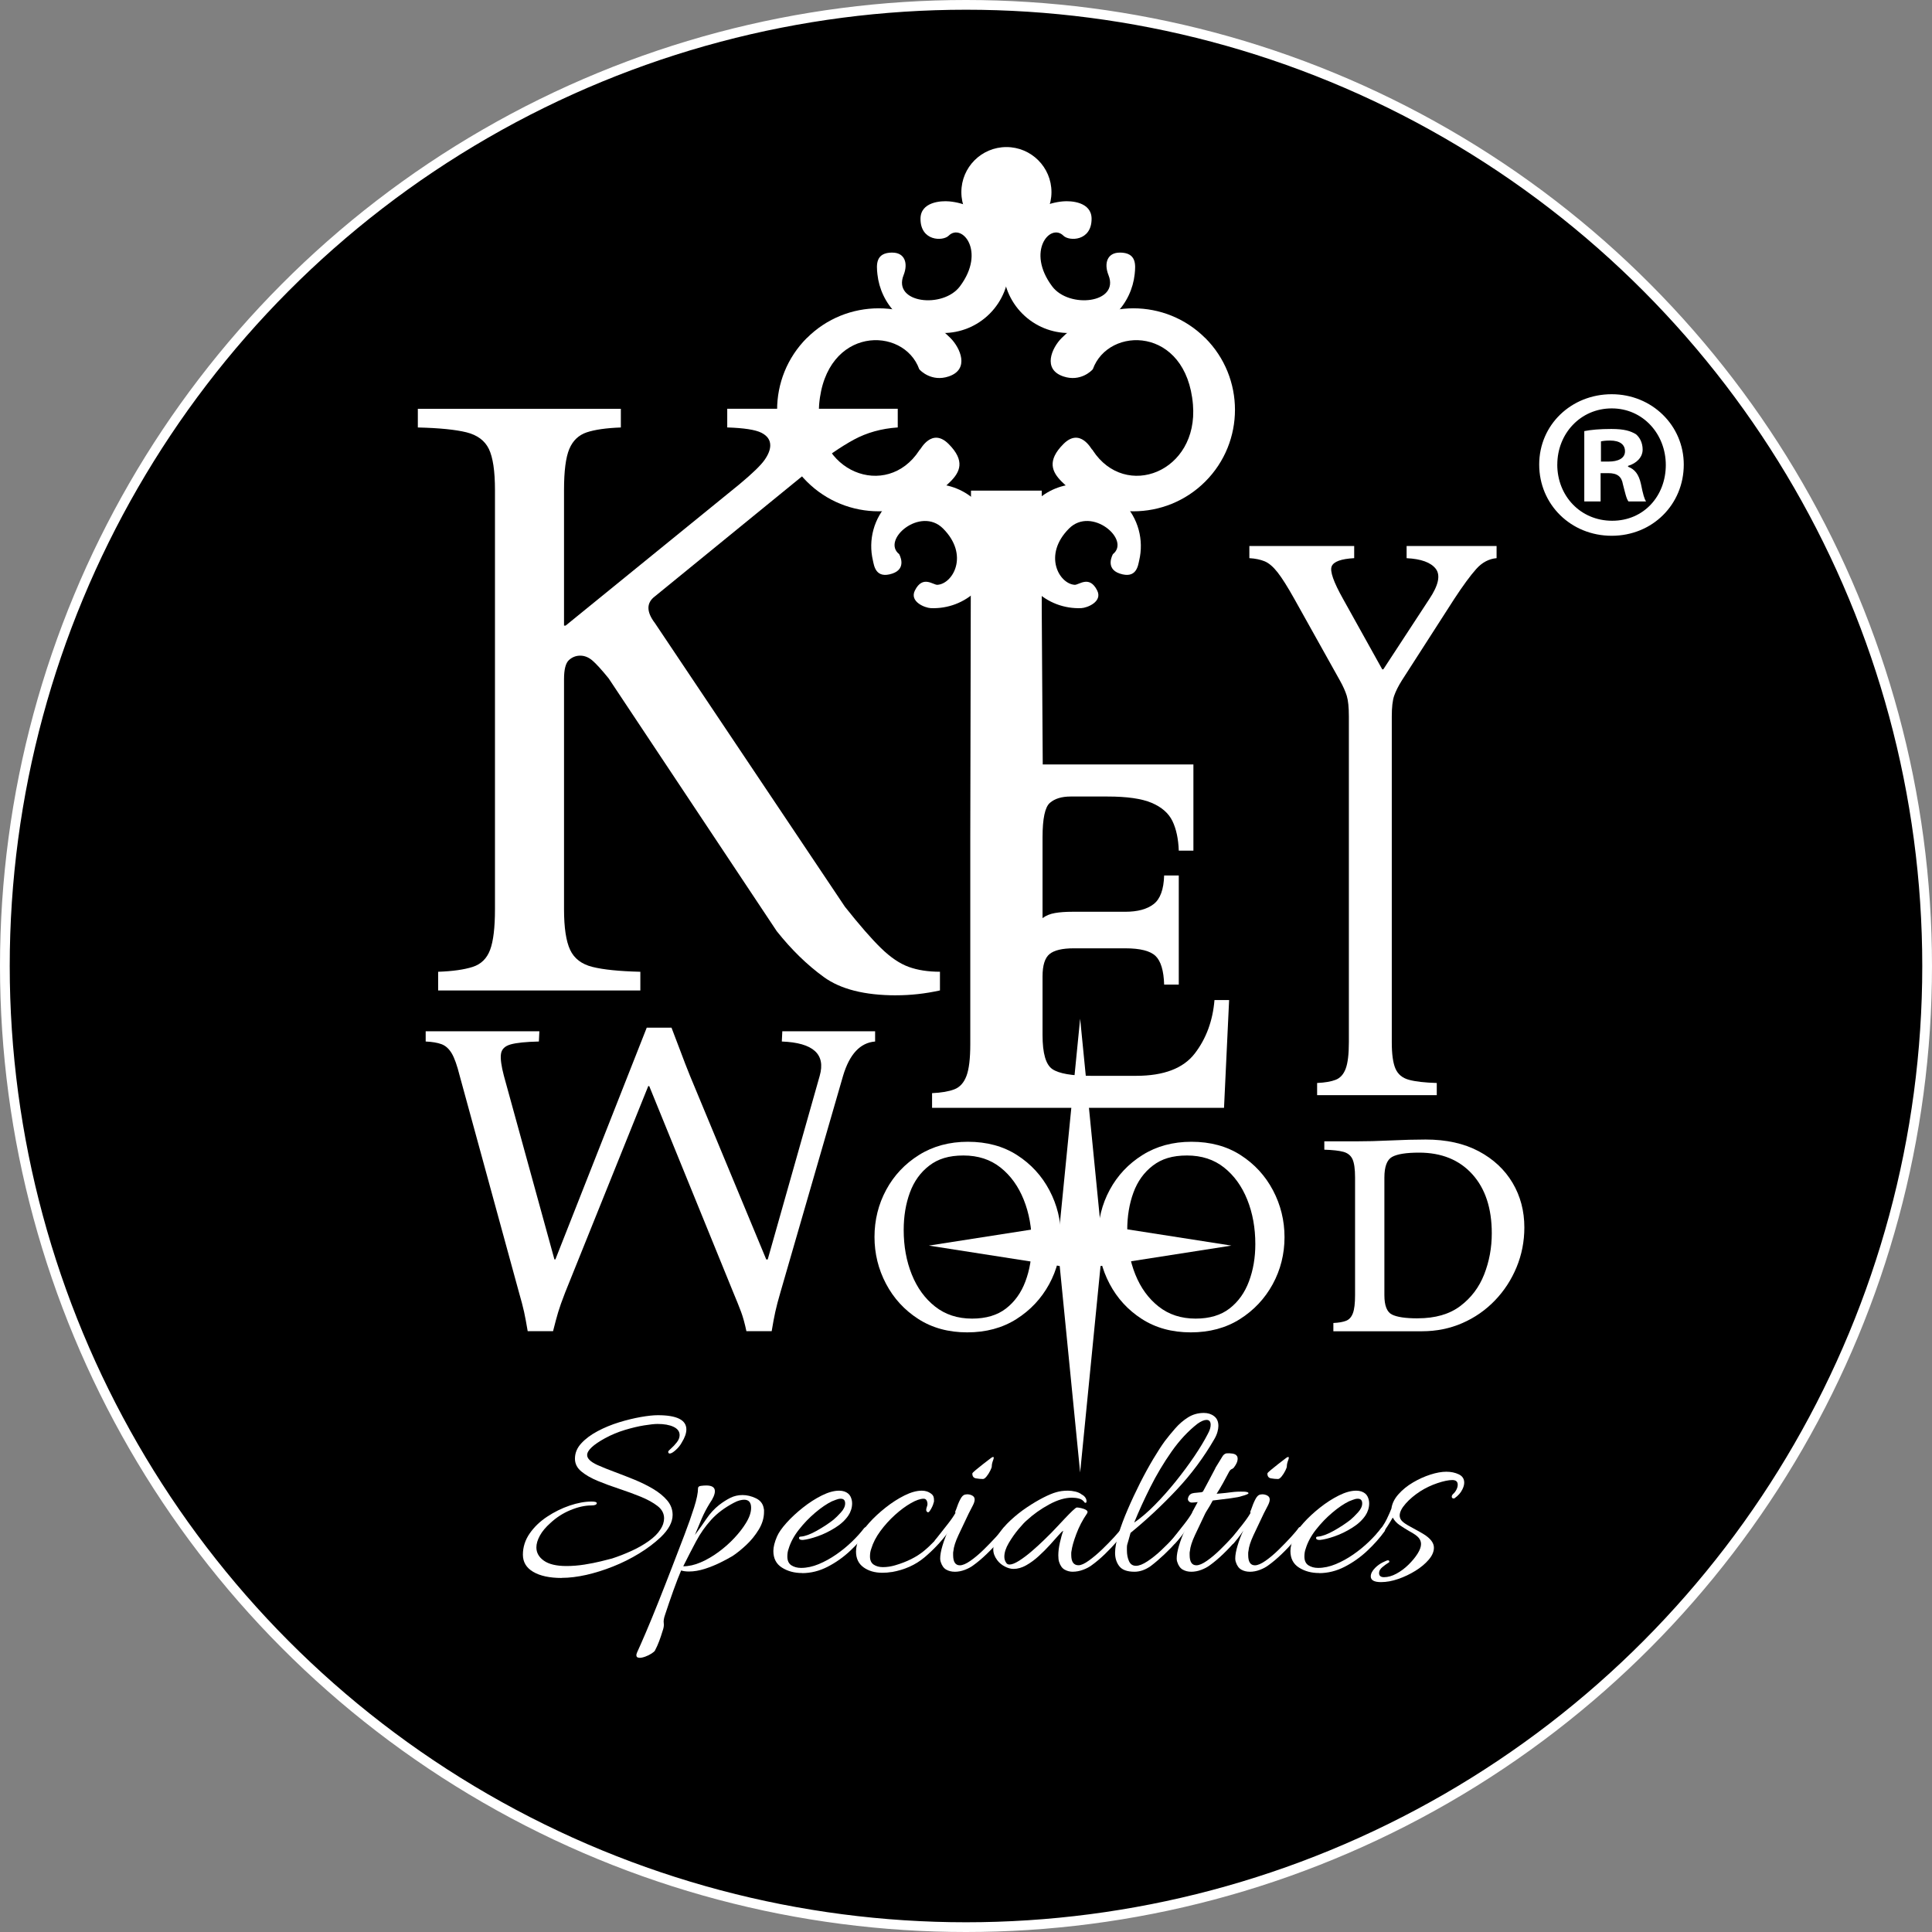
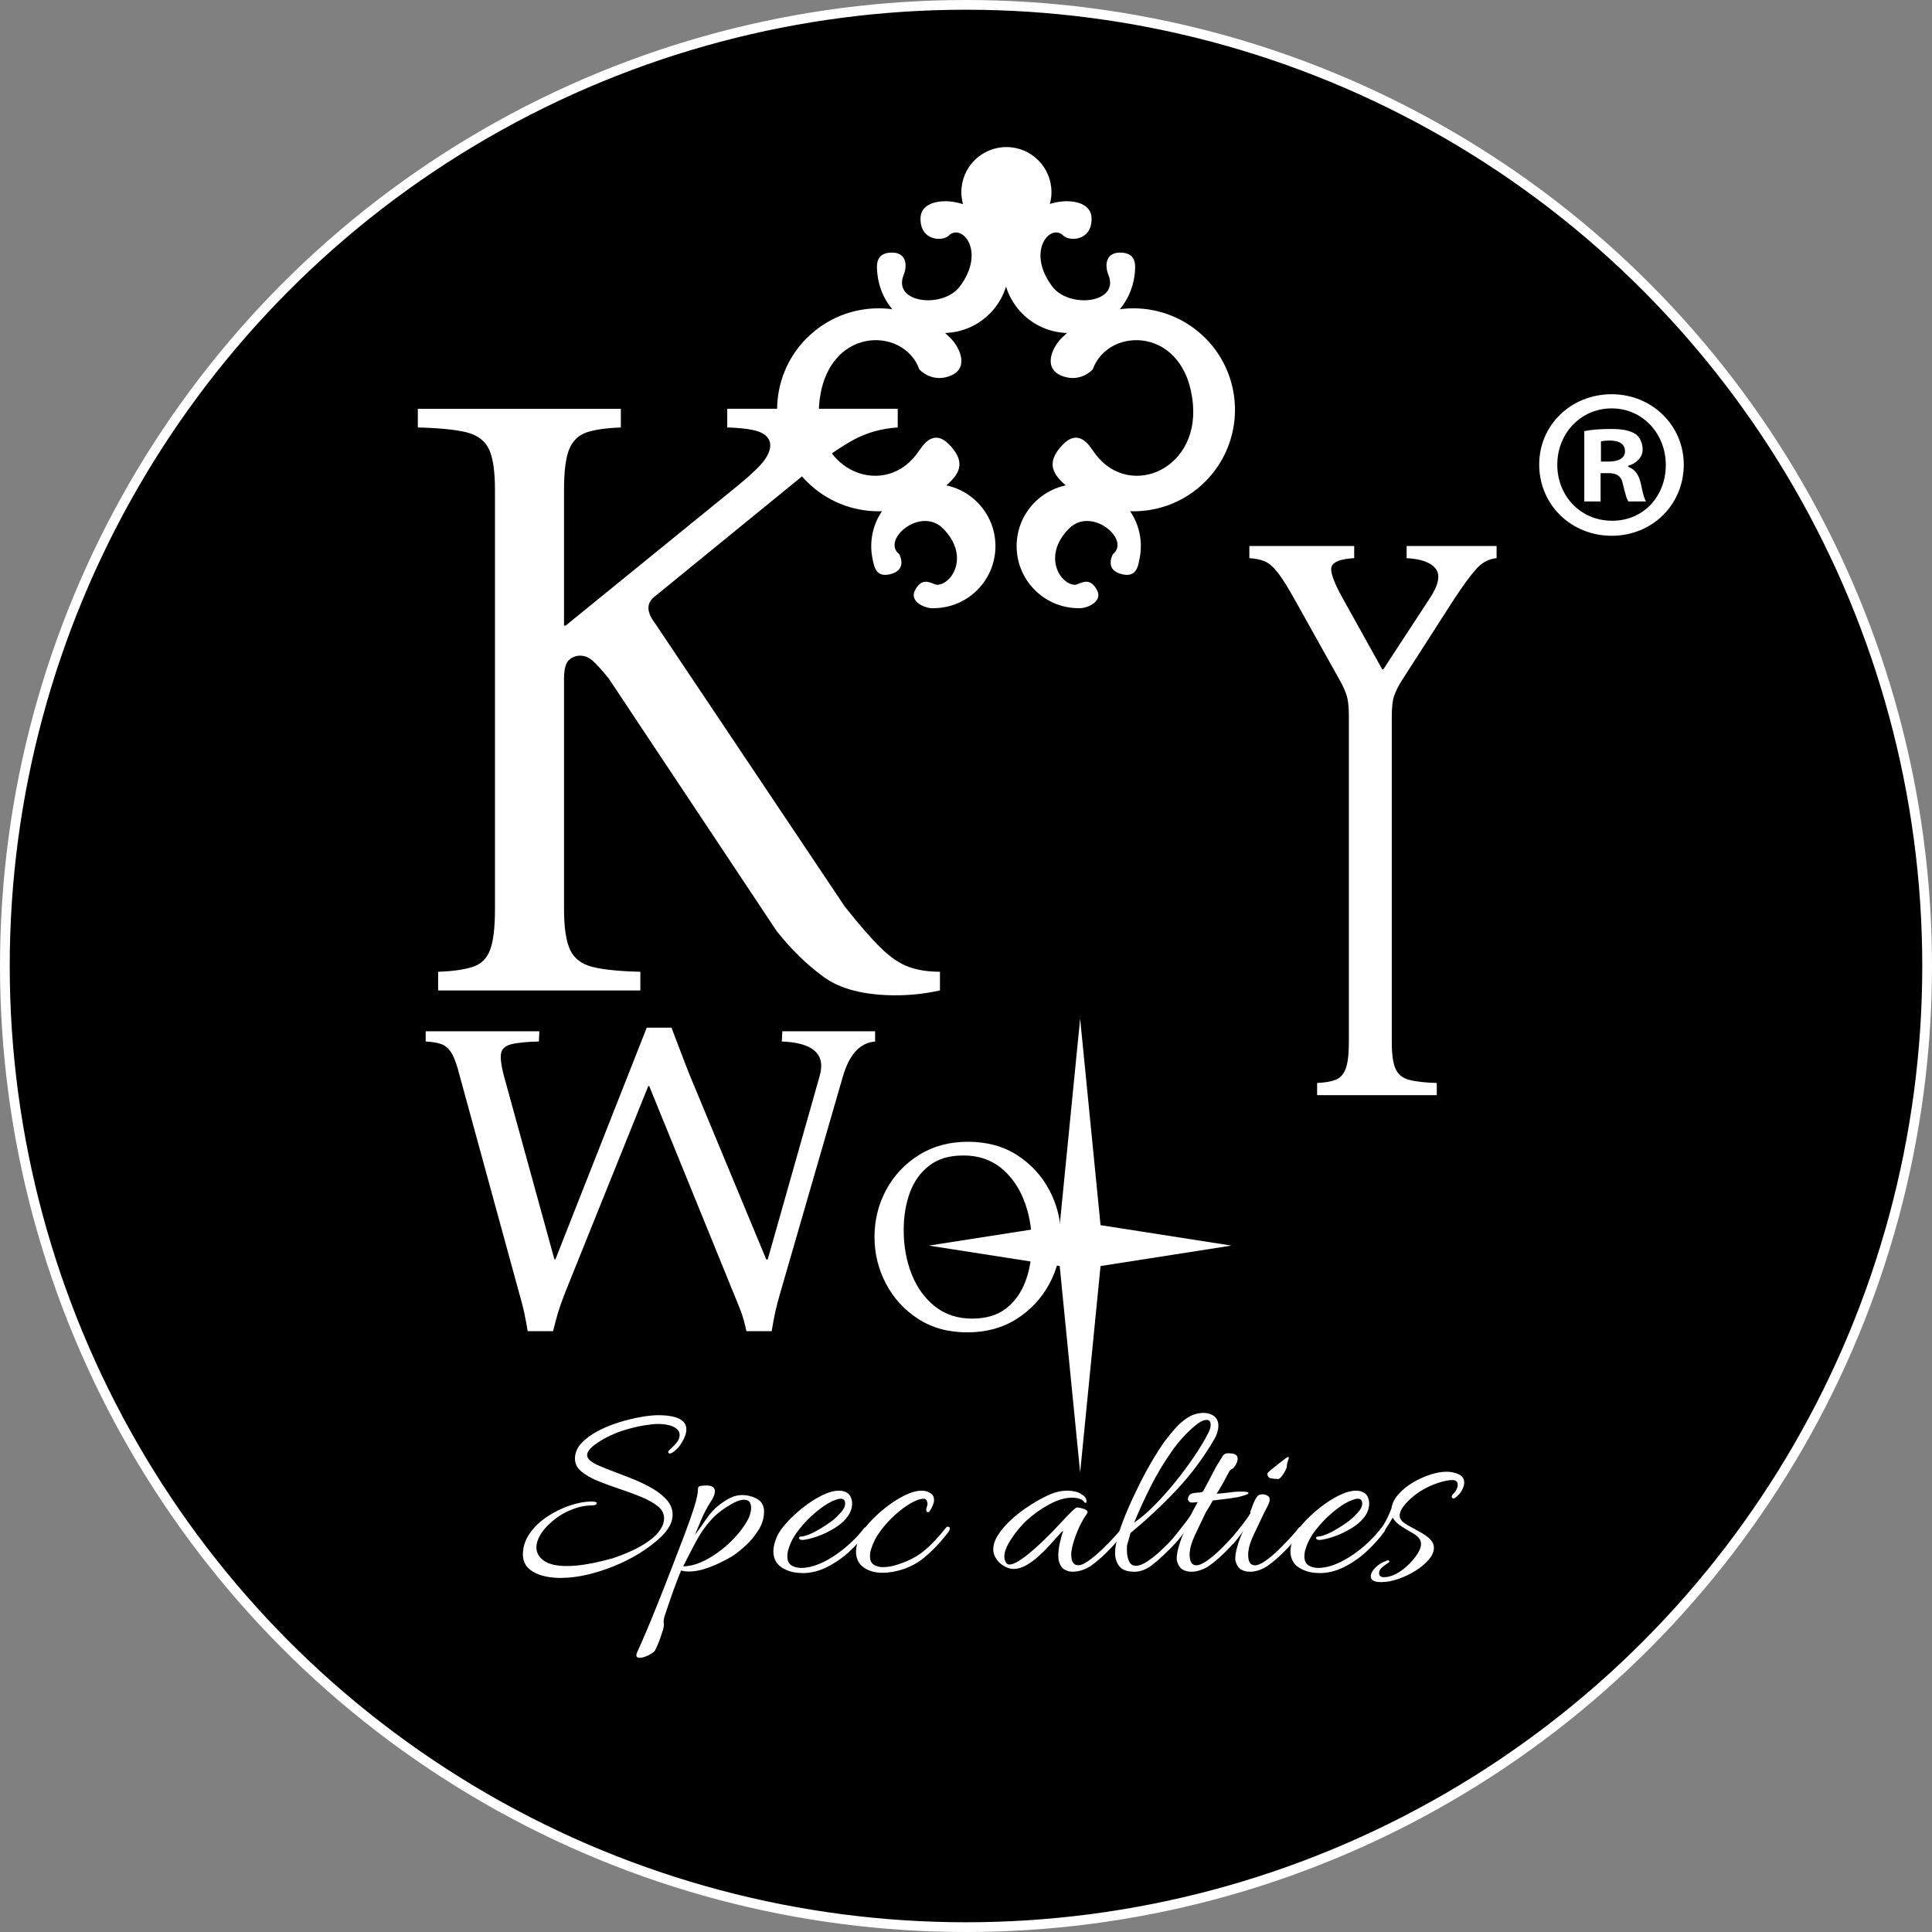
<svg xmlns="http://www.w3.org/2000/svg" id="Layer_2" viewBox="0 0 595.64 595.64">
  <rect x="0" y="0" width="595.64" height="595.64" fill="#808080" stroke="none" />
  <defs>
    <style>
      .cls-1 {
        fill: #fff;
      }

      .cls-2 {
        stroke: #fff;
        stroke-miterlimit: 10;
        stroke-width: 3px;
      }
    </style>
  </defs>
  <g id="Layer_1-2" data-name="Layer_1">
    <g>
      <circle class="cls-2" cx="297.82" cy="297.82" r="296.32" />
      <g>
        <g>
          <g>
-             <path class="cls-1" d="M287.36,341.53v-4.51c2.88-.13,5.17-.52,6.87-1.18,1.7-.65,2.94-2.03,3.73-4.12.79-2.09,1.18-5.36,1.18-9.81v-63.79c0-4.58.22-106.86.22-106.86h21.81v36.48l.31,47.95h46.45v26.56h-4.51c-.13-3.66-.79-6.7-1.96-9.13-1.18-2.42-3.31-4.28-6.38-5.59-3.08-1.31-7.62-1.96-13.64-1.96h-11.38c-2.75,0-4.88.66-6.38,1.96-1.51,1.31-2.26,4.84-2.26,10.6v24.93c1.05-.79,2.32-1.31,3.83-1.57,1.5-.26,3.3-.39,5.4-.39h16.29c3.79,0,6.7-.79,8.73-2.36,2.03-1.57,3.11-4.51,3.24-8.83h4.51v33.65h-4.51c-.13-4.32-1.02-7.26-2.65-8.83-1.64-1.57-4.74-2.36-9.32-2.36h-15.9c-3.53,0-6.02.59-7.46,1.77-1.44,1.18-2.16,3.47-2.16,6.87v18.11c0,5.63,1.01,9.13,3.04,10.5,2.03,1.37,5.99,2.06,11.88,2.06h13.94c8.51,0,14.53-2.29,18.06-6.87,3.53-4.58,5.56-10.08,6.09-16.49h4.51l-1.57,33.23h-89.99Z" />
            <g>
              <path class="cls-1" d="M331.33,180.3c-4.79-.29-9.89-9.2-1.74-17.36,6.94-6.94,19.1,3.47,13.53,7.9,0,0-2.57,4.43,2.09,5.99,5.21,1.74,5.64-2.49,6-4.03,1.48-6.25-.22-13.1-5.09-17.97-7.48-7.48-19.6-7.48-27.08,0-7.48,7.48-7.48,19.6,0,27.08,3.94,3.94,9.16,5.79,14.31,5.58,1.83-.08,6.65-1.98,4.91-5.45-2.41-4.82-5.62-1.66-6.94-1.74Z" />
              <path class="cls-1" d="M345.22,77.88c-3.88,0-4.91,3.34-3.47,6.94,3.47,8.68-12.15,10.42-17.36,3.47-8.12-10.82-.58-19.67,3.47-15.62,1.74,1.74,8.68,1.74,8.68-5.21,0-5.21-6.31-5.62-8.9-5.37-4.54.43-8.96,2.39-12.43,5.86-7.94,7.94-7.94,20.82,0,28.77,7.94,7.94,20.82,7.94,28.77,0,3.4-3.4,5.35-7.71,5.84-12.15.32-2.95.61-6.7-4.59-6.7Z" />
              <path class="cls-1" d="M371.57,104.22c-12.22-12.22-32.04-12.22-44.27,0-2.99,2.99-6.03,9.65.56,11.84,5.21,1.74,8.68-1.74,9.06-2.23,4.83-13.4,28.85-13.31,30.87,10.91,1.74,20.83-20.83,29.51-30.87,14.13-.06-.09-.07-.25-.22-.25s-3.63-6.94-8.83-1.74c-5.21,5.21-3.48,8.67-.56,11.59,12.22,12.22,32.04,12.22,44.27,0,12.22-12.22,12.22-32.04,0-44.27Z" />
              <circle class="cls-1" cx="310.28" cy="59.23" r="13.89" />
              <path class="cls-1" d="M289,180.3c4.79-.29,9.89-9.2,1.74-17.36-6.94-6.94-19.1,3.47-13.53,7.9,0,0,2.57,4.43-2.09,5.99-5.21,1.74-5.64-2.49-6-4.03-1.48-6.25.22-13.1,5.09-17.97,7.48-7.48,19.6-7.48,27.08,0,7.48,7.48,7.48,19.6,0,27.08-3.94,3.94-9.16,5.79-14.31,5.58-1.83-.08-6.65-1.98-4.91-5.45,2.41-4.82,5.62-1.66,6.94-1.74Z" />
              <path class="cls-1" d="M275.11,77.88c3.88,0,4.91,3.34,3.47,6.94-3.47,8.68,12.15,10.42,17.36,3.47,8.12-10.82.58-19.67-3.47-15.62-1.74,1.74-8.68,1.74-8.68-5.21,0-5.21,6.31-5.62,8.9-5.37,4.54.43,8.96,2.39,12.43,5.86,7.94,7.94,7.94,20.82,0,28.77-7.94,7.94-20.82,7.94-28.77,0-3.4-3.4-5.35-7.71-5.84-12.15-.32-2.95-.61-6.7,4.59-6.7Z" />
              <path class="cls-1" d="M248.76,104.22c12.22-12.22,32.04-12.22,44.27,0,2.99,2.99,6.03,9.65-.56,11.84-5.21,1.74-8.68-1.74-9.06-2.23-4.83-13.4-28.85-13.31-30.87,10.91-1.74,20.83,20.83,29.51,30.87,14.13.06-.09.07-.25.22-.25s3.63-6.94,8.83-1.74c5.21,5.21,3.48,8.67.56,11.59-12.22,12.22-32.04,12.22-44.27,0-12.22-12.22-12.22-32.04,0-44.27Z" />
              <circle class="cls-1" cx="310.28" cy="74.85" r="8.68" />
            </g>
          </g>
          <path class="cls-1" d="M276.27,306.86c-9.68,0-17.11-1.88-22.28-5.63-5.18-3.76-10.01-8.47-14.52-14.15l-51.82-77.93c-2.17-2.67-3.84-4.51-5.01-5.51-1.17-1-2.42-1.5-3.75-1.5s-2.5.46-3.5,1.38c-1,.92-1.5,2.88-1.5,5.88v70.92c0,5.67.63,9.85,1.88,12.52,1.25,2.67,3.54,4.43,6.88,5.26,3.34.84,8.26,1.34,14.77,1.5v5.76h-62.34v-5.76c4.51-.16,8.05-.67,10.64-1.5,2.59-.83,4.38-2.58,5.38-5.26,1-2.67,1.5-6.84,1.5-12.52v-129.26c0-5.84-.63-10.05-1.88-12.64-1.25-2.58-3.55-4.29-6.88-5.13-3.34-.83-8.35-1.34-15.02-1.5v-5.76h62.59v5.76c-4.51.17-8.01.67-10.51,1.5-2.5.84-4.3,2.55-5.38,5.13-1.09,2.59-1.63,6.8-1.63,12.64v41.81h.5l53.57-43.56c4.01-3.34,6.59-5.84,7.76-7.51,1.17-1.67,1.75-3.17,1.75-4.51,0-1.67-.92-2.96-2.75-3.88-1.84-.92-5.34-1.46-10.51-1.63v-5.76h52.57v5.76c-5.01.34-9.51,1.59-13.52,3.76-4.01,2.17-8.6,5.34-13.77,9.51l-47.57,38.8c-2.67,2-2.67,4.76,0,8.26l58.58,87.45c4.51,5.68,8.22,9.93,11.14,12.77,2.92,2.84,5.76,4.76,8.51,5.76,2.75,1,5.97,1.5,9.64,1.5v5.76c-4.51,1-9.01,1.5-13.52,1.5Z" />
          <path class="cls-1" d="M433.65,168.33h27.75v3.75c-2.39.22-4.49,1.33-6.28,3.35-1.8,2.01-4.06,5.09-6.77,9.22l-16.16,25.14c-1.09,1.74-1.88,3.32-2.37,4.73-.49,1.42-.73,3.54-.73,6.37v100.43c0,3.7.38,6.42,1.14,8.16.76,1.74,2.15,2.89,4.16,3.43,2.01.55,4.87.87,8.57.98v3.75h-36.89v-3.75c2.39-.11,4.3-.43,5.71-.98,1.41-.54,2.45-1.69,3.1-3.43.65-1.74.98-4.46.98-8.16v-100.43c0-2.83-.22-4.95-.65-6.37-.44-1.41-1.14-2.99-2.12-4.73l-14.04-25.14c-2.07-3.7-3.78-6.42-5.14-8.16-1.36-1.74-2.69-2.88-4-3.43-1.31-.54-2.88-.87-4.73-.98v-3.75h32.32v3.75c-4.03.22-6.34,1.06-6.94,2.53-.6,1.47.57,4.81,3.51,10.04l12.08,21.71h.33l14.2-21.71c2.83-4.24,3.48-7.34,1.96-9.3-1.53-1.96-4.52-3.04-8.98-3.26v-3.75Z" />
        </g>
        <g>
          <path class="cls-1" d="M162.69,410.41c-.4-2.38-.77-4.37-1.12-5.98-.35-1.6-.88-3.59-1.57-5.98l-18.27-66.77c-.8-3.2-1.62-5.52-2.47-6.94-.85-1.42-1.9-2.36-3.15-2.82-1.25-.46-2.87-.73-4.87-.82v-3.16h35.05l-.15,3.16c-3.99.09-6.89.39-8.69.89-1.8.5-2.8,1.49-3,2.95-.2,1.47.1,3.71.9,6.73l15.58,56.61h.3l28.16-71.44h7.64c1,2.57,1.95,5.06,2.85,7.49.9,2.43,1.85,4.88,2.85,7.35l23.51,56.61h.45l16.03-56.61c1.9-6.68-2-10.21-11.68-10.58l.15-3.16h28.61v3.16c-4.59.37-7.89,3.89-9.88,10.58l-19.32,66.77c-.7,2.38-1.22,4.38-1.57,5.98-.35,1.6-.73,3.6-1.12,5.98h-7.79c-.5-2.38-1.05-4.37-1.65-5.98-.6-1.6-1.4-3.59-2.4-5.98l-25.91-63.61h-.3l-25.61,63.61c-1,2.57-1.72,4.6-2.17,6.11-.45,1.51-.97,3.46-1.57,5.84h-7.79Z" />
-           <path class="cls-1" d="M411.08,410.45v-2.57c1.63-.07,2.94-.3,3.9-.67.97-.37,1.67-1.15,2.12-2.34.45-1.19.67-3.05.67-5.58v-36.25c0-2.6-.26-4.48-.78-5.63-.52-1.15-1.45-1.91-2.79-2.29-1.34-.37-3.31-.59-5.91-.67v-2.57h9.48c3.49,0,7.17-.09,11.04-.28,3.87-.18,7.43-.28,10.71-.28,6.39,0,11.86,1.21,16.39,3.62,4.53,2.42,8.01,5.67,10.43,9.76,2.42,4.09,3.62,8.66,3.62,13.72,0,4.31-.8,8.4-2.4,12.27-1.6,3.87-3.83,7.29-6.69,10.26-2.86,2.97-6.21,5.3-10.04,6.97-3.83,1.67-7.97,2.51-12.43,2.51h-27.32ZM437.06,406.44c5.43,0,9.81-1.26,13.16-3.79,3.35-2.53,5.8-5.78,7.36-9.76,1.56-3.98,2.34-8.2,2.34-12.66,0-7.73-2.01-13.81-6.02-18.23-4.01-4.42-9.48-6.64-16.39-6.64-4.01,0-6.8.45-8.36,1.34-1.56.89-2.34,3.01-2.34,6.36v36.25c0,3.2.78,5.19,2.34,5.97,1.56.78,4.2,1.17,7.92,1.17Z" />
          <polygon class="cls-1" points="333.01 314.07 339.3 377.72 379.64 384.02 339.3 390.32 333.01 453.97 326.71 390.32 286.37 384.02 326.71 377.72 333.01 314.07" />
          <g>
            <path class="cls-1" d="M298.41,352.01c5.86,0,10.92,1.38,15.19,4.13,4.27,2.75,7.59,6.37,9.95,10.85,2.36,4.48,3.55,9.3,3.55,14.45s-1.22,10.06-3.65,14.5-5.81,8.03-10.11,10.75c-4.31,2.72-9.35,4.08-15.14,4.08s-10.82-1.38-15.09-4.13c-4.27-2.75-7.59-6.37-9.95-10.85-2.36-4.48-3.55-9.3-3.55-14.45s1.2-10.06,3.6-14.5c2.4-4.45,5.77-8.03,10.11-10.75,4.34-2.72,9.37-4.08,15.09-4.08ZM299.68,406.53c4.3,0,7.8-1.04,10.48-3.12,2.68-2.08,4.68-4.87,5.98-8.36,1.31-3.49,1.96-7.32,1.96-11.49,0-5.01-.83-9.58-2.49-13.71-1.66-4.13-4.04-7.43-7.15-9.9-3.11-2.47-6.92-3.71-11.43-3.71s-7.82,1.04-10.53,3.12c-2.72,2.08-4.71,4.85-5.98,8.31-1.27,3.46-1.91,7.3-1.91,11.54,0,5.01.83,9.58,2.49,13.71,1.66,4.13,4.06,7.43,7.2,9.9,3.14,2.47,6.93,3.71,11.38,3.71Z" />
-             <path class="cls-1" d="M367.33,352.01c5.86,0,10.92,1.38,15.19,4.13,4.27,2.75,7.59,6.37,9.95,10.85,2.36,4.48,3.55,9.3,3.55,14.45s-1.22,10.06-3.65,14.5-5.81,8.03-10.11,10.75c-4.31,2.72-9.35,4.08-15.14,4.08s-10.82-1.38-15.09-4.13c-4.27-2.75-7.59-6.37-9.95-10.85-2.36-4.48-3.55-9.3-3.55-14.45s1.2-10.06,3.6-14.5c2.4-4.45,5.77-8.03,10.11-10.75,4.34-2.72,9.37-4.08,15.09-4.08ZM368.6,406.53c4.3,0,7.8-1.04,10.48-3.12,2.68-2.08,4.68-4.87,5.98-8.36,1.31-3.49,1.96-7.32,1.96-11.49,0-5.01-.83-9.58-2.49-13.71-1.66-4.13-4.04-7.43-7.15-9.9-3.11-2.47-6.92-3.71-11.43-3.71s-7.82,1.04-10.53,3.12c-2.72,2.08-4.71,4.85-5.98,8.31-1.27,3.46-1.91,7.3-1.91,11.54,0,5.01.83,9.58,2.49,13.71,1.66,4.13,4.06,7.43,7.2,9.9,3.14,2.47,6.93,3.71,11.38,3.71Z" />
          </g>
        </g>
        <g>
          <path class="cls-1" d="M173.19,486.49c-3.73,0-6.66-.63-8.79-1.88-2.13-1.25-3.19-3.02-3.19-5.31s.69-4.51,2.08-6.51c1.38-2,3.18-3.73,5.39-5.19,2.21-1.46,4.53-2.61,6.95-3.43,2.42-.82,4.67-1.24,6.75-1.24,1.06,0,1.6.16,1.6.48,0,.48-.56.72-1.68.72-1.97,0-4.11.48-6.43,1.44-2.32.96-4.38,2.29-6.19,3.99-1.44,1.28-2.52,2.57-3.23,3.87-.72,1.31-1.08,2.52-1.08,3.63,0,1.65.77,3.02,2.32,4.11,1.54,1.09,3.86,1.64,6.95,1.64,1.81,0,3.65-.15,5.51-.44,1.86-.29,3.55-.63,5.07-1,1.52-.37,2.68-.66,3.47-.88,1.97-.64,3.95-1.41,5.95-2.32,2-.9,3.79-1.93,5.39-3.07,1.6-1.14,2.77-2.3,3.51-3.47.43-.64.73-1.25.92-1.84.19-.59.28-1.14.28-1.68,0-1.49-.67-2.76-2-3.79-1.33-1.04-3.04-1.98-5.11-2.84-2.08-.85-4.29-1.66-6.63-2.44-2.34-.77-4.55-1.58-6.63-2.44-2.08-.85-3.78-1.82-5.11-2.92-1.33-1.09-2-2.41-2-3.95,0-1.76.65-3.34,1.96-4.75,1.3-1.41,2.98-2.66,5.03-3.75,2.05-1.09,4.25-2,6.59-2.72,2.34-.72,4.58-1.26,6.71-1.64,2.13-.37,3.89-.56,5.27-.56,5.86,0,8.79,1.47,8.79,4.39,0,1.17-.48,2.53-1.44,4.07-.43.8-1.04,1.56-1.84,2.28s-1.41,1.08-1.84,1.08c-.32,0-.48-.19-.48-.56,0-.16.29-.49.88-1,.59-.51,1.17-1.13,1.76-1.88.59-.74.88-1.49.88-2.24,0-1.12-.63-1.97-1.88-2.56-1.25-.59-2.89-.88-4.91-.88-.96,0-2.34.15-4.15.44-1.81.29-3.78.76-5.91,1.4-2.13.64-4.18,1.49-6.15,2.56-3.67,2.02-5.51,3.75-5.51,5.19,0,1.07,1.04,2.08,3.11,3.04,1.54.69,3.33,1.41,5.35,2.16,2.02.75,4.07,1.55,6.15,2.4,2.08.85,4.01,1.81,5.79,2.87,1.78,1.07,3.22,2.25,4.31,3.55,1.09,1.31,1.64,2.78,1.64,4.43,0,2.24-1.23,4.53-3.67,6.87-1.92,1.81-4.14,3.49-6.67,5.03-2.53,1.55-5.19,2.88-7.99,3.99-2.8,1.12-5.55,1.98-8.27,2.6-2.72.61-5.25.92-7.59.92Z" />
          <path class="cls-1" d="M197.15,511.09c-.64,0-.96-.27-.96-.8,0-.21.08-.51.24-.88.64-1.39,1.55-3.45,2.72-6.19,1.17-2.74,2.46-5.88,3.87-9.42,1.41-3.54,2.84-7.18,4.27-10.9,1.28-3.3,2.52-6.52,3.71-9.66,1.2-3.14,2.2-5.98,3-8.51.8-2.53,1.2-4.48,1.2-5.87,0-.43.29-.68.88-.76.59-.08,1.14-.12,1.68-.12,1.76,0,2.64.59,2.64,1.76,0,.96-.53,2.21-1.6,3.75-.96,1.55-1.78,3.13-2.48,4.75-.69,1.62-1.39,3.29-2.08,4.99,1.28-1.7,2.48-3.38,3.59-5.03,1.12-1.65,2.42-3.06,3.91-4.23,1.17-.9,2.33-1.64,3.47-2.2,1.14-.56,2.38-.84,3.71-.84s2.77.33,4.15,1c1.38.67,2.18,1.72,2.4,3.16.05.16.08.33.08.52v.52c0,1.86-.55,3.69-1.64,5.47-1.09,1.78-2.38,3.37-3.87,4.75-1.49,1.39-2.87,2.5-4.15,3.35-1.07.64-2.36,1.33-3.87,2.08-1.52.75-3.11,1.38-4.79,1.92-1.68.53-3.29.8-4.83.8-.96,0-1.76-.11-2.4-.32-.69,1.6-1.49,3.66-2.4,6.19-.9,2.53-1.76,5.02-2.56,7.47-.37,1.06-.51,1.93-.4,2.6.11.67-.03,1.5-.4,2.52-.32,1.06-.66,2.09-1.04,3.08-.37.98-.8,1.93-1.28,2.84-.11.21-.44.51-1,.88-.56.37-1.2.69-1.92.96-.72.27-1.34.4-1.88.4ZM210.65,482.89c1.7,0,3.49-.4,5.35-1.2,1.86-.8,3.7-1.86,5.51-3.19,1.81-1.33,3.45-2.78,4.91-4.35,1.46-1.57,2.65-3.1,3.55-4.59,1.06-1.7,1.6-3.27,1.6-4.71,0-1.65-.72-2.48-2.16-2.48-.37,0-.83.07-1.36.2-.53.13-1.15.39-1.84.76-2.82,1.49-5.14,3.23-6.95,5.23-1.81,2-3.35,4.19-4.63,6.59-1.28,2.4-2.61,4.98-3.99,7.75Z" />
          <path class="cls-1" d="M247.3,484.97c-2.4,0-4.47-.56-6.23-1.68s-2.64-2.82-2.64-5.11c0-1.22.37-2.72,1.12-4.47.53-1.22,1.52-2.64,2.95-4.23,1.44-1.6,3.11-3.15,5.03-4.67,1.92-1.52,3.86-2.77,5.83-3.75,1.97-.98,3.75-1.48,5.35-1.48.59,0,1.12.08,1.6.24.9.32,1.53.83,1.88,1.52.35.69.52,1.41.52,2.16,0,.69-.11,1.36-.32,2-.21.64-.48,1.2-.8,1.68-.96,1.44-2.33,2.72-4.11,3.83-1.78,1.12-3.59,2-5.43,2.64s-3.34,1.01-4.51,1.12h-.16c-.69,0-1.04-.21-1.04-.64,0-.27.21-.4.64-.4,1.28-.11,2.89-.71,4.83-1.8,1.94-1.09,3.66-2.22,5.15-3.39.64-.53,1.4-1.28,2.28-2.24.88-.96,1.32-1.89,1.32-2.8,0-.96-.45-1.44-1.36-1.44-.48,0-.97.11-1.48.32-.51.21-.92.37-1.24.48-1.54.75-3.25,1.9-5.11,3.47-1.86,1.57-3.55,3.33-5.07,5.27-1.52,1.94-2.57,3.9-3.16,5.87-.16.43-.27.84-.32,1.24-.05.4-.08.79-.08,1.16,0,1.28.41,2.18,1.24,2.72.83.53,1.82.8,2.99.8,1.76,0,3.57-.39,5.43-1.16,1.86-.77,3.67-1.77,5.43-2.99,1.76-1.22,3.37-2.54,4.83-3.95,1.46-1.41,2.7-2.78,3.71-4.11.16-.21.35-.33.56-.36.21-.03.35.01.4.12.21.05.32.2.32.44s-.05.47-.16.68c-1.49,2.08-3.29,4.1-5.39,6.07-2.1,1.97-4.42,3.61-6.95,4.91-2.53,1.3-5.15,1.96-7.87,1.96Z" />
          <path class="cls-1" d="M274.94,484.65c-.96.16-1.92.24-2.88.24-2.34,0-4.29-.56-5.83-1.68-1.55-1.12-2.32-2.74-2.32-4.87,0-1.28.37-2.82,1.12-4.63.53-1.22,1.52-2.64,2.95-4.23,1.44-1.6,3.11-3.15,5.03-4.67,1.92-1.52,3.86-2.77,5.83-3.75,1.97-.98,3.75-1.48,5.35-1.48.59,0,1.12.08,1.6.24.59.21,1.09.51,1.52.88.43.37.64.93.64,1.68v.48c0,.16-.05.35-.16.56,0,.16-.12.51-.36,1.04-.24.53-.51,1-.8,1.4-.29.4-.55.49-.76.28-.21-.16-.32-.37-.32-.64s.07-.57.2-.92c.13-.35.2-.65.2-.92,0-.37-.09-.73-.28-1.08-.19-.35-.49-.52-.92-.52-1.01,0-2.32.45-3.91,1.36-1.6.91-3.23,2.12-4.91,3.63-1.68,1.52-3.18,3.18-4.51,4.99-1.33,1.81-2.26,3.62-2.8,5.43-.16.43-.27.84-.32,1.24-.05.4-.08.79-.08,1.16,0,1.17.39,2.01,1.16,2.52.77.51,1.72.76,2.84.76,1.22,0,2.48-.19,3.75-.56,3.62-1.06,6.56-2.53,8.83-4.39,2.26-1.86,4.54-4.26,6.83-7.19.21-.27.4-.37.56-.32.16.05.29.08.4.08.16.05.24.21.24.48,0,.11-.03.24-.08.4-.05.16-.11.29-.16.4-2.29,3.09-4.82,5.79-7.59,8.11-2.77,2.32-6.12,3.82-10.06,4.51Z" />
-           <path class="cls-1" d="M294.34,484.57c-.96,0-1.82-.21-2.6-.64-.77-.43-1.35-1.22-1.72-2.4-.05-.16-.09-.32-.12-.48-.03-.16-.04-.35-.04-.56,0-1.06.24-2.4.72-3.99.48-1.6,1.06-3.14,1.76-4.63-.32.43-.69.95-1.12,1.56-.43.61-1.04,1.4-1.84,2.36-.21.21-.45.32-.72.32-.37,0-.56-.21-.56-.64,0-.32.11-.59.32-.8,1.38-1.76,2.62-3.33,3.71-4.71,1.09-1.38,1.9-2.56,2.44-3.51,0-.05-.01-.09-.04-.12-.03-.03-.04-.07-.04-.12,0-.16.08-.4.24-.72.43-1.28.86-2.36,1.32-3.23.45-.88.94-1.37,1.48-1.48.11,0,.21-.01.32-.04.11-.03.21-.04.32-.04.59,0,1.12.13,1.6.4.48.27.72.67.72,1.2,0,.48-.17,1.07-.52,1.76-.35.69-.79,1.55-1.32,2.56-1.17,2.45-2.22,4.67-3.16,6.67-.93,2-1.45,3.63-1.56,4.91-.05.21-.08.41-.08.6v.6c0,2.13.69,3.19,2.08,3.19.85,0,1.94-.47,3.27-1.4,1.33-.93,2.69-2.08,4.07-3.43,1.38-1.36,2.65-2.66,3.79-3.91,1.14-1.25,1.93-2.2,2.36-2.84.16-.16.32-.24.48-.24.21,0,.39.08.52.24.13.16.15.37.04.64-.48.91-1.29,2.04-2.44,3.39-1.15,1.36-2.42,2.72-3.83,4.07-1.41,1.36-2.78,2.52-4.11,3.47-.69.53-1.56,1-2.6,1.4-1.04.4-2.09.6-3.15.6ZM303.05,455.98c-.69,0-1.41-.07-2.16-.2-.75-.13-1.12-.63-1.12-1.48,0-.16.36-.53,1.08-1.12.72-.59,1.46-1.18,2.24-1.8.77-.61,1.24-.97,1.4-1.08.9-.74,1.46-1.12,1.68-1.12.27,0,.27.35,0,1.04-.27.69-.4,1.31-.4,1.84,0,.27-.16.72-.48,1.36s-.69,1.23-1.12,1.76c-.43.53-.8.8-1.12.8Z" />
          <path class="cls-1" d="M330.76,484.57c-.91,0-1.74-.21-2.52-.64-.77-.43-1.35-1.22-1.72-2.4-.16-.48-.24-1.14-.24-2,0-1.17.16-2.48.48-3.91s.66-2.66,1.04-3.67c-.27.11-.76.57-1.48,1.4-.72.83-1.6,1.81-2.64,2.96-1.04,1.15-2.18,2.29-3.43,3.43-1.25,1.15-2.54,2.09-3.87,2.84-1.33.75-2.64,1.12-3.91,1.12-.85,0-1.76-.25-2.72-.76-.96-.51-1.73-1.16-2.32-1.96-.8-1.06-1.2-2.16-1.2-3.27,0-1.44.49-2.93,1.48-4.47.98-1.54,2.26-3.05,3.83-4.51,1.57-1.46,3.25-2.8,5.03-3.99,1.78-1.2,3.49-2.21,5.11-3.04,1.62-.82,2.94-1.37,3.95-1.64,1.06-.32,2.26-.48,3.59-.48.75,0,1.52.09,2.32.28.8.19,1.46.49,2,.92.43.21.77.51,1.04.88.27.37.4.77.4,1.2s-.19.56-.56.4c-.43-.64-1-1.05-1.72-1.24-.72-.19-1.45-.28-2.2-.28-2.13,0-4.47.69-7.03,2.08-2.56,1.39-4.85,3.01-6.87,4.87-.64.53-1.51,1.45-2.6,2.76-1.09,1.31-2.09,2.73-3,4.27-.91,1.55-1.36,2.96-1.36,4.23,0,.69.19,1.31.56,1.84.21.37.56.56,1.04.56.75,0,1.74-.4,3-1.2,1.25-.8,2.54-1.77,3.87-2.92,1.33-1.14,2.54-2.25,3.63-3.31,1.09-1.06,1.88-1.84,2.36-2.32.27-.27.78-.81,1.56-1.64.77-.83,1.61-1.72,2.52-2.68.9-.96,1.72-1.78,2.44-2.48.72-.69,1.18-1.04,1.4-1.04.27,0,.71.07,1.32.2.61.13,1.13.33,1.56.6.43.27.51.61.24,1.04-1.39,2.02-2.49,4.14-3.31,6.35-.83,2.21-1.32,3.95-1.48,5.23-.05.21-.08.41-.08.6v.6c0,2.13.74,3.19,2.24,3.19.8,0,1.86-.48,3.19-1.44,1.33-.96,2.69-2.1,4.07-3.43,1.38-1.33,2.65-2.62,3.79-3.87,1.14-1.25,1.93-2.2,2.36-2.84.16-.16.32-.24.48-.24.21,0,.4.09.56.28.16.19.16.41,0,.68-.59.96-1.44,2.1-2.56,3.43-1.12,1.33-2.37,2.66-3.75,3.99-1.39,1.33-2.74,2.48-4.07,3.43-.69.53-1.57,1-2.64,1.4-1.07.4-2.13.6-3.19.6Z" />
          <path class="cls-1" d="M349.77,484.57c-2.24,0-3.79-.56-4.67-1.68-.88-1.12-1.32-2.5-1.32-4.15,0-1.54.36-3.49,1.08-5.83.72-2.34,1.66-4.87,2.84-7.59,1.17-2.72,2.44-5.42,3.79-8.11,1.36-2.69,2.72-5.16,4.07-7.43,1.36-2.26,2.54-4.09,3.55-5.47,1.01-1.33,2.1-2.66,3.27-3.99,1.17-1.33,2.48-2.45,3.91-3.35,1.44-.9,3.06-1.36,4.87-1.36,1.22,0,2.28.33,3.15,1,.88.67,1.32,1.66,1.32,2.99,0,.53-.09,1.15-.28,1.84-.19.69-.49,1.41-.92,2.16-3.25,5.64-7.12,10.86-11.62,15.65-4.5,4.79-9.25,9.24-14.26,13.34-.21.8-.41,1.52-.6,2.16-.19.64-.33,1.15-.44,1.52-.05.27-.08.55-.08.84v.84c0,1.28.21,2.4.64,3.35.43.96,1.14,1.44,2.16,1.44.96,0,2.14-.47,3.55-1.4,1.41-.93,2.84-2.08,4.27-3.43,1.44-1.36,2.74-2.68,3.91-3.95,1.17-1.28,2-2.26,2.48-2.96.16-.16.32-.24.48-.24.21,0,.39.11.52.32.13.21.12.48-.04.8-.53.91-1.38,2.02-2.56,3.35-1.17,1.33-2.48,2.68-3.91,4.03-1.44,1.36-2.82,2.54-4.15,3.55-1.65,1.17-3.33,1.76-5.03,1.76ZM349.69,469.4c2.02-1.38,4.13-3.18,6.31-5.39,2.18-2.21,4.33-4.62,6.43-7.23,2.1-2.61,4.02-5.19,5.75-7.75,1.73-2.56,3.13-4.87,4.19-6.95.32-.59.55-1.1.68-1.56.13-.45.2-.86.2-1.24,0-1.01-.43-1.52-1.28-1.52-.75,0-1.68.4-2.8,1.2-2.87,2.24-5.54,5.1-7.99,8.59-2.45,3.49-4.63,7.15-6.55,10.98s-3.57,7.46-4.95,10.86Z" />
          <path class="cls-1" d="M367.26,484.57c-.96,0-1.82-.21-2.6-.64-.77-.43-1.35-1.22-1.72-2.4-.05-.16-.09-.32-.12-.48-.03-.16-.04-.35-.04-.56,0-1.06.24-2.4.72-3.99.48-1.6,1.06-3.14,1.76-4.63-.32.43-.69.95-1.12,1.56-.43.61-1.04,1.4-1.84,2.36-.21.21-.45.32-.72.32-.37,0-.56-.21-.56-.64,0-.32.11-.59.32-.8,1.38-1.76,2.62-3.33,3.71-4.71,1.09-1.38,1.9-2.56,2.44-3.51,0-.11.16-.44.48-1s.74-1.34,1.28-2.36c-.43.05-.79.09-1.08.12-.29.03-.55.04-.76.04-.37,0-.69-.16-.96-.48-.27-.32-.29-.72-.08-1.2.27-.75.85-1.17,1.76-1.28.9-.11,1.7-.19,2.4-.24.05-.11.16-.16.32-.16.64-1.17,1.25-2.32,1.84-3.43.59-1.12,1.08-2.05,1.48-2.8.4-.74.6-1.14.6-1.2,1.06-1.7,1.76-2.84,2.08-3.39.32-.56.74-.89,1.28-1,.59-.05,1.21-.03,1.88.08.66.11,1.1.35,1.32.72.16.21.24.48.24.8,0,.48-.11.95-.32,1.4-.21.45-.43.81-.64,1.08-.21.37-.49.63-.84.76-.35.13-.65.47-.92,1-.53,1.01-1.12,2.1-1.76,3.27-.64,1.17-1.31,2.29-2,3.35l.96-.08c1.28-.11,2.49-.24,3.63-.4,1.14-.16,2.46-.21,3.95-.16.27,0,.55.04.84.12.29.08.44.2.44.36,0,.21-.69.51-2.08.88-.53.21-1.69.44-3.47.68-1.78.24-3.61.47-5.47.68-.53,1.01-1.01,1.85-1.44,2.52-.43.67-.72,1.16-.88,1.48-1.17,2.45-2.22,4.67-3.16,6.67-.93,2-1.45,3.63-1.56,4.91-.05.21-.08.41-.08.6v.6c0,2.13.69,3.19,2.08,3.19.85,0,1.94-.47,3.27-1.4,1.33-.93,2.69-2.08,4.07-3.43,1.38-1.36,2.65-2.66,3.79-3.91,1.14-1.25,1.93-2.2,2.36-2.84.16-.16.32-.24.48-.24.21,0,.39.08.52.24.13.16.15.37.04.64-.48.91-1.29,2.04-2.44,3.39-1.15,1.36-2.42,2.72-3.83,4.07-1.41,1.36-2.78,2.52-4.11,3.47-.69.53-1.56,1-2.6,1.4-1.04.4-2.09.6-3.15.6Z" />
          <path class="cls-1" d="M385.31,484.57c-.96,0-1.82-.21-2.6-.64-.77-.43-1.35-1.22-1.72-2.4-.05-.16-.09-.32-.12-.48-.03-.16-.04-.35-.04-.56,0-1.06.24-2.4.72-3.99.48-1.6,1.06-3.14,1.76-4.63-.32.43-.69.95-1.12,1.56-.43.61-1.04,1.4-1.84,2.36-.21.21-.45.32-.72.32-.37,0-.56-.21-.56-.64,0-.32.11-.59.32-.8,1.38-1.76,2.62-3.33,3.71-4.71,1.09-1.38,1.9-2.56,2.44-3.51,0-.05-.01-.09-.04-.12-.03-.03-.04-.07-.04-.12,0-.16.08-.4.24-.72.43-1.28.86-2.36,1.32-3.23.45-.88.94-1.37,1.48-1.48.11,0,.21-.01.32-.04.11-.03.21-.04.32-.04.59,0,1.12.13,1.6.4.48.27.72.67.72,1.2,0,.48-.17,1.07-.52,1.76-.35.69-.79,1.55-1.32,2.56-1.17,2.45-2.22,4.67-3.16,6.67-.93,2-1.45,3.63-1.56,4.91-.05.21-.08.41-.08.6v.6c0,2.13.69,3.19,2.08,3.19.85,0,1.94-.47,3.27-1.4,1.33-.93,2.69-2.08,4.07-3.43,1.38-1.36,2.65-2.66,3.79-3.91,1.14-1.25,1.93-2.2,2.36-2.84.16-.16.32-.24.48-.24.21,0,.39.08.52.24.13.16.15.37.04.64-.48.91-1.29,2.04-2.44,3.39-1.15,1.36-2.42,2.72-3.83,4.07-1.41,1.36-2.78,2.52-4.11,3.47-.69.53-1.56,1-2.6,1.4-1.04.4-2.09.6-3.15.6ZM394.02,455.98c-.69,0-1.41-.07-2.16-.2-.75-.13-1.12-.63-1.12-1.48,0-.16.36-.53,1.08-1.12.72-.59,1.46-1.18,2.24-1.8.77-.61,1.24-.97,1.4-1.08.9-.74,1.46-1.12,1.68-1.12.27,0,.27.35,0,1.04-.27.69-.4,1.31-.4,1.84,0,.27-.16.72-.48,1.36s-.69,1.23-1.12,1.76c-.43.53-.8.8-1.12.8Z" />
          <path class="cls-1" d="M406.71,484.97c-2.4,0-4.47-.56-6.23-1.68s-2.64-2.82-2.64-5.11c0-1.22.37-2.72,1.12-4.47.53-1.22,1.52-2.64,2.95-4.23,1.44-1.6,3.11-3.15,5.03-4.67,1.92-1.52,3.86-2.77,5.83-3.75,1.97-.98,3.75-1.48,5.35-1.48.59,0,1.12.08,1.6.24.9.32,1.53.83,1.88,1.52.35.69.52,1.41.52,2.16,0,.69-.11,1.36-.32,2-.21.64-.48,1.2-.8,1.68-.96,1.44-2.33,2.72-4.11,3.83-1.78,1.12-3.59,2-5.43,2.64s-3.34,1.01-4.51,1.12h-.16c-.69,0-1.04-.21-1.04-.64,0-.27.21-.4.64-.4,1.28-.11,2.89-.71,4.83-1.8,1.94-1.09,3.66-2.22,5.15-3.39.64-.53,1.4-1.28,2.28-2.24.88-.96,1.32-1.89,1.32-2.8,0-.96-.45-1.44-1.36-1.44-.48,0-.97.11-1.48.32-.51.21-.92.37-1.24.48-1.54.75-3.25,1.9-5.11,3.47-1.86,1.57-3.55,3.33-5.07,5.27-1.52,1.94-2.57,3.9-3.16,5.87-.16.43-.27.84-.32,1.24-.05.4-.08.79-.08,1.16,0,1.28.41,2.18,1.24,2.72.83.53,1.82.8,2.99.8,1.76,0,3.57-.39,5.43-1.16,1.86-.77,3.67-1.77,5.43-2.99,1.76-1.22,3.37-2.54,4.83-3.95,1.46-1.41,2.7-2.78,3.71-4.11.16-.21.35-.33.56-.36.21-.03.35.01.4.12.21.05.32.2.32.44s-.05.47-.16.68c-1.49,2.08-3.29,4.1-5.39,6.07-2.1,1.97-4.42,3.61-6.95,4.91-2.53,1.3-5.15,1.96-7.87,1.96Z" />
          <path class="cls-1" d="M425.8,487.77c-2.13,0-3.19-.59-3.19-1.76,0-.85.45-1.73,1.36-2.64.69-.69,1.46-1.25,2.32-1.68.85-.43,1.38-.64,1.6-.64.27,0,.41.11.44.32.03.21-.09.37-.36.48-.53.32-1.13.76-1.8,1.32-.67.56-1,1.16-1,1.8,0,.85.51,1.28,1.52,1.28,1.22,0,2.5-.36,3.83-1.08,1.33-.72,2.57-1.64,3.71-2.76,1.14-1.12,2.08-2.25,2.8-3.39.72-1.14,1.08-2.14,1.08-2.99,0-.69-.24-1.33-.72-1.92-.48-.59-1.47-1.28-2.96-2.08-1.01-.59-1.98-1.2-2.92-1.84-.93-.64-1.64-1.41-2.12-2.32-.43.75-.97,1.64-1.64,2.68-.67,1.04-1.45,2.12-2.36,3.23-.32.32-.64.48-.96.48s-.48-.13-.48-.4c0-.16.13-.43.4-.8,1.44-1.7,2.5-3.27,3.19-4.71.69-1.44,1.17-2.53,1.44-3.27.21-1.54.93-3.01,2.16-4.39,1.22-1.38,2.72-2.6,4.47-3.63,1.76-1.04,3.55-1.85,5.39-2.44,1.84-.59,3.47-.88,4.91-.88s2.72.27,3.83.8c1.12.53,1.68,1.39,1.68,2.56,0,.64-.19,1.33-.56,2.08-.48,1.01-1.28,1.92-2.4,2.72-.05.05-.13.08-.24.08-.43,0-.64-.19-.64-.56,0-.27.13-.53.4-.8.43-.37.77-.83,1.04-1.36.27-.53.4-1.04.4-1.52,0-.96-.56-1.44-1.68-1.44s-2.7.32-4.59.96c-1.89.64-3.63,1.47-5.23,2.48-1.81,1.17-3.33,2.45-4.55,3.83-1.23,1.39-1.84,2.61-1.84,3.67,0,.53.17,1.03.52,1.48.35.45,1.02.97,2.04,1.56.53.32,1.28.73,2.24,1.24.96.51,1.78.97,2.48,1.4,2.18,1.33,3.27,2.74,3.27,4.23,0,1.23-.53,2.46-1.6,3.71-1.07,1.25-2.44,2.4-4.11,3.43-1.68,1.04-3.45,1.88-5.31,2.52-1.86.64-3.62.96-5.27.96Z" />
        </g>
      </g>
      <path class="cls-1" d="M519.11,143.23c0,12.3-9.65,21.95-22.22,21.95s-22.35-9.65-22.35-21.95,9.92-21.69,22.35-21.69,22.22,9.65,22.22,21.69ZM480.11,143.23c0,9.65,7.14,17.32,16.93,17.32s16.53-7.67,16.53-17.19-7.01-17.45-16.66-17.45-16.79,7.8-16.79,17.32ZM493.46,154.6h-5.02v-21.69c1.98-.4,4.76-.66,8.33-.66,4.1,0,5.95.66,7.54,1.59,1.19.93,2.12,2.64,2.12,4.76,0,2.38-1.85,4.23-4.5,5.03v.26c2.12.79,3.31,2.38,3.97,5.29.66,3.31,1.06,4.63,1.59,5.42h-5.42c-.66-.79-1.06-2.78-1.72-5.29-.4-2.38-1.72-3.44-4.5-3.44h-2.38v8.73ZM493.59,142.3h2.38c2.78,0,5.02-.93,5.02-3.17,0-1.98-1.45-3.31-4.63-3.31-1.32,0-2.25.13-2.78.26v6.21Z" />
    </g>
  </g>
</svg>